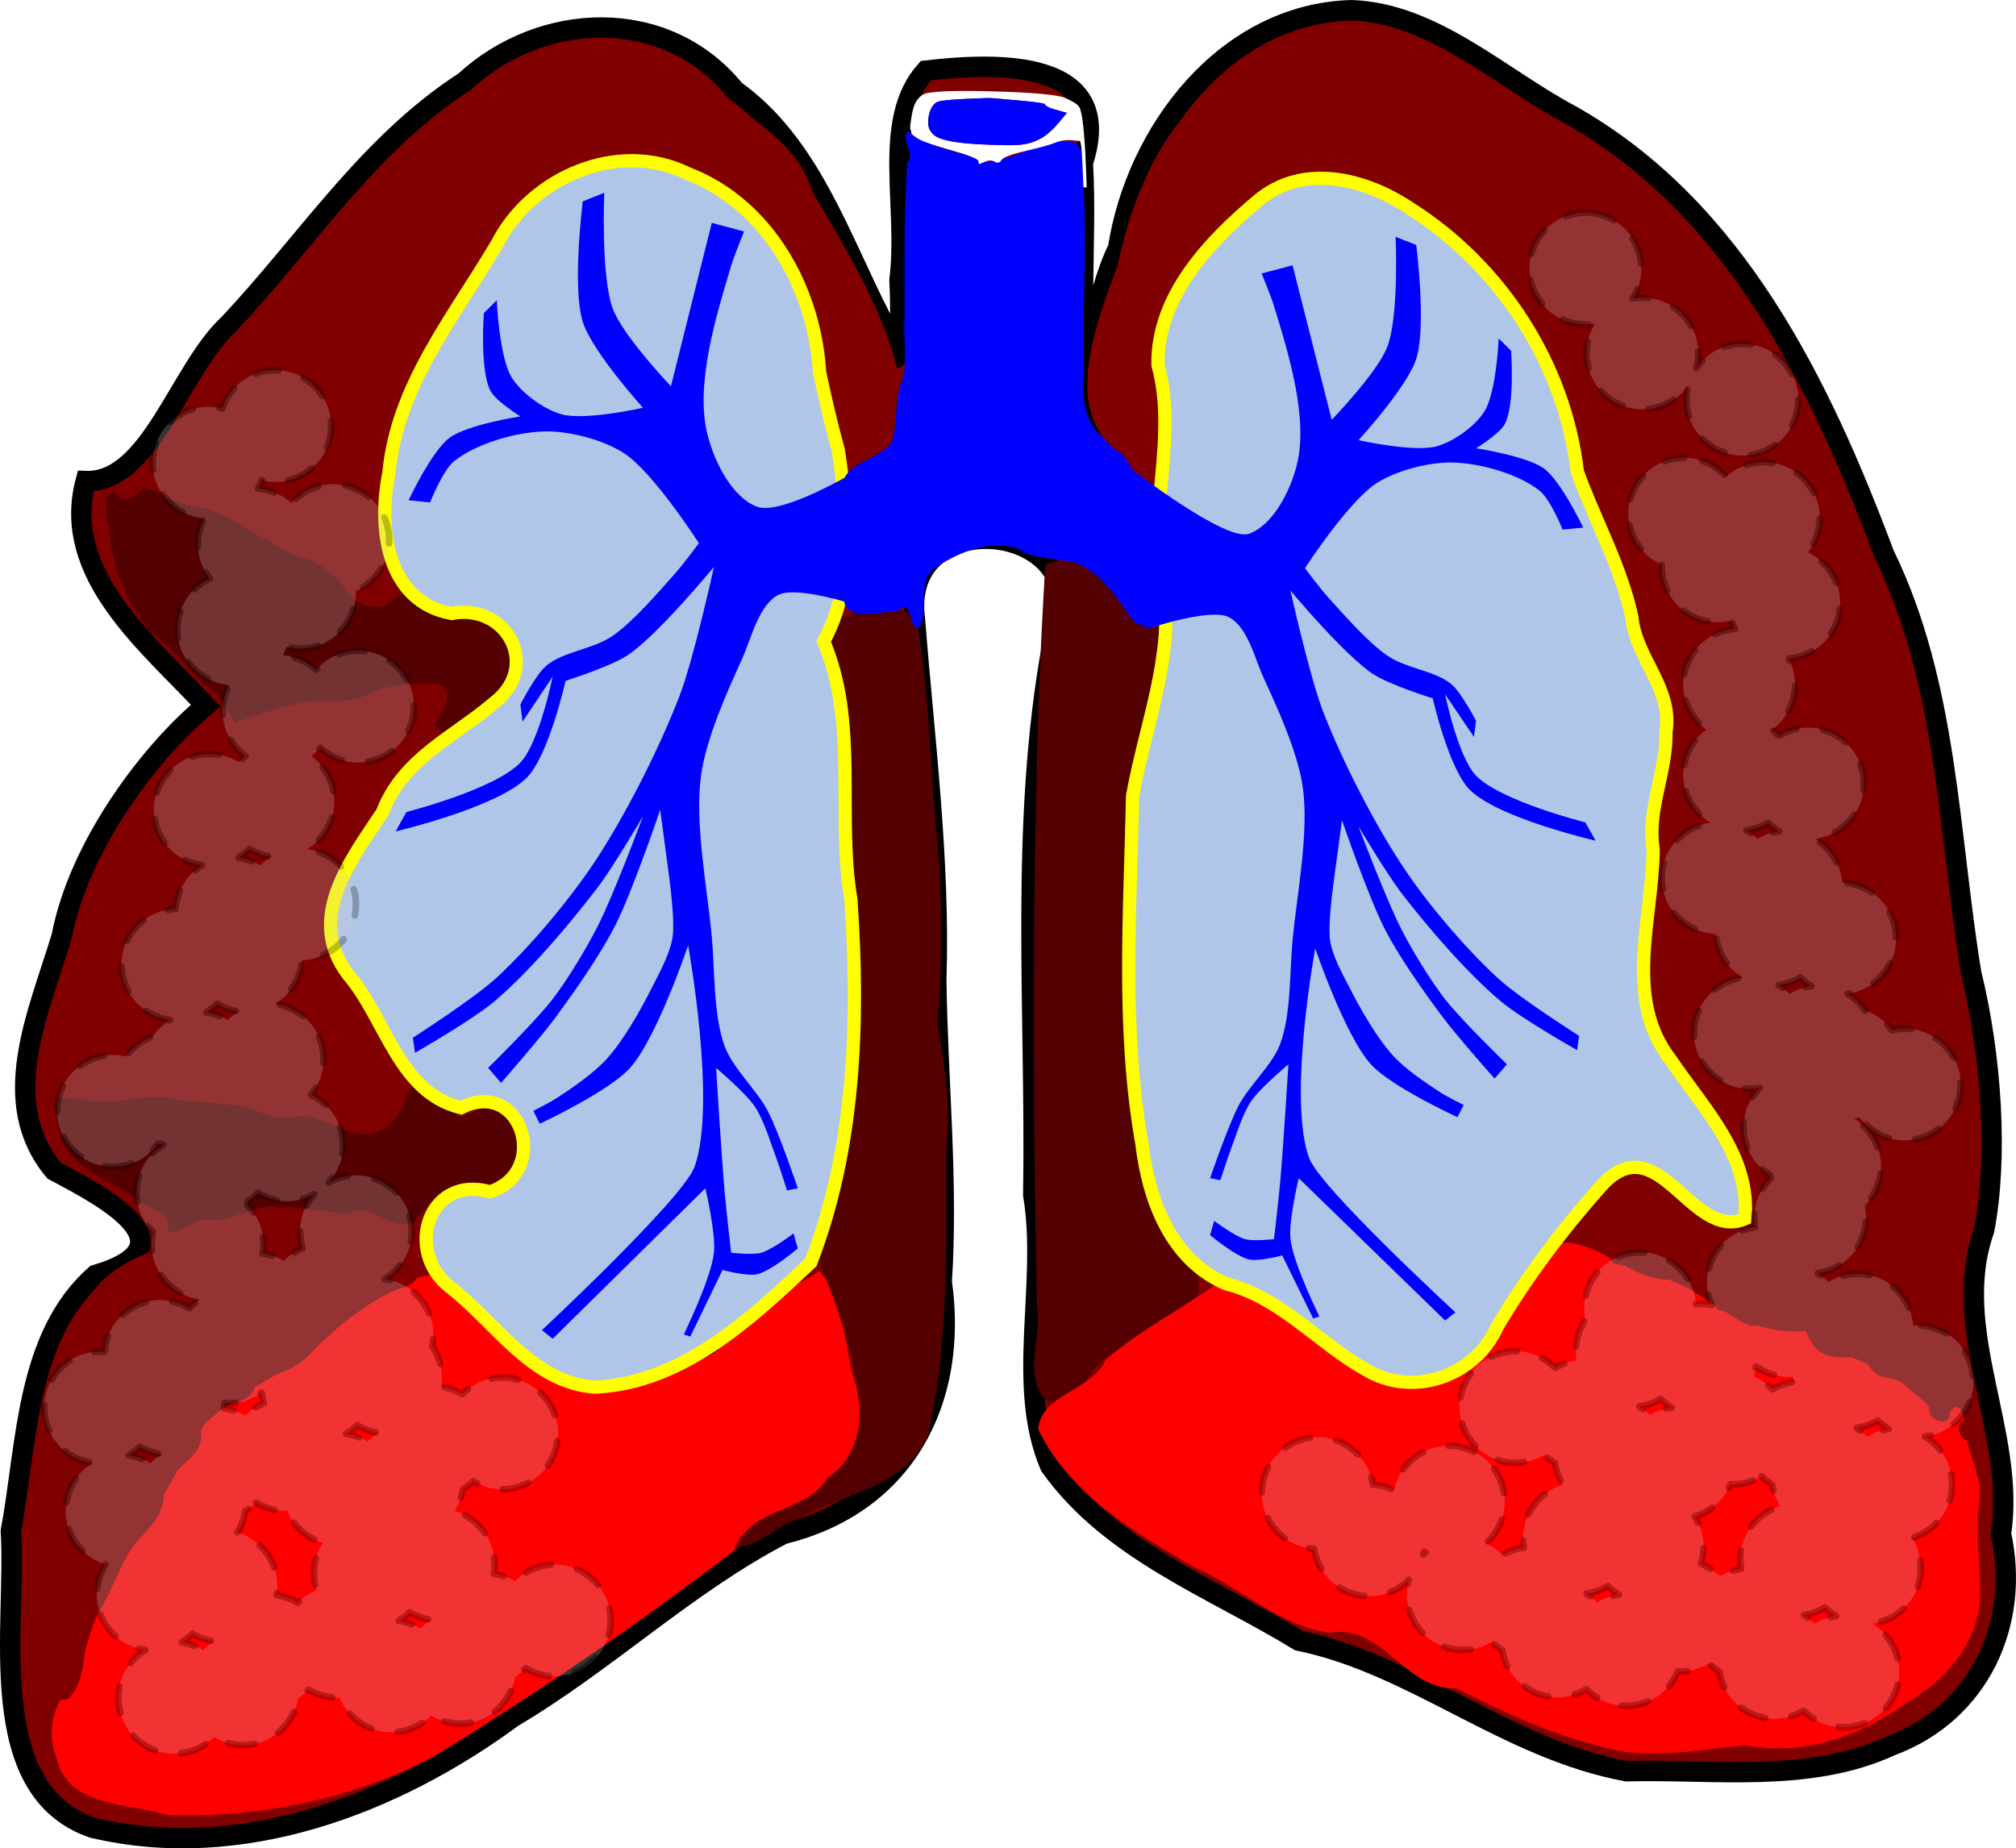
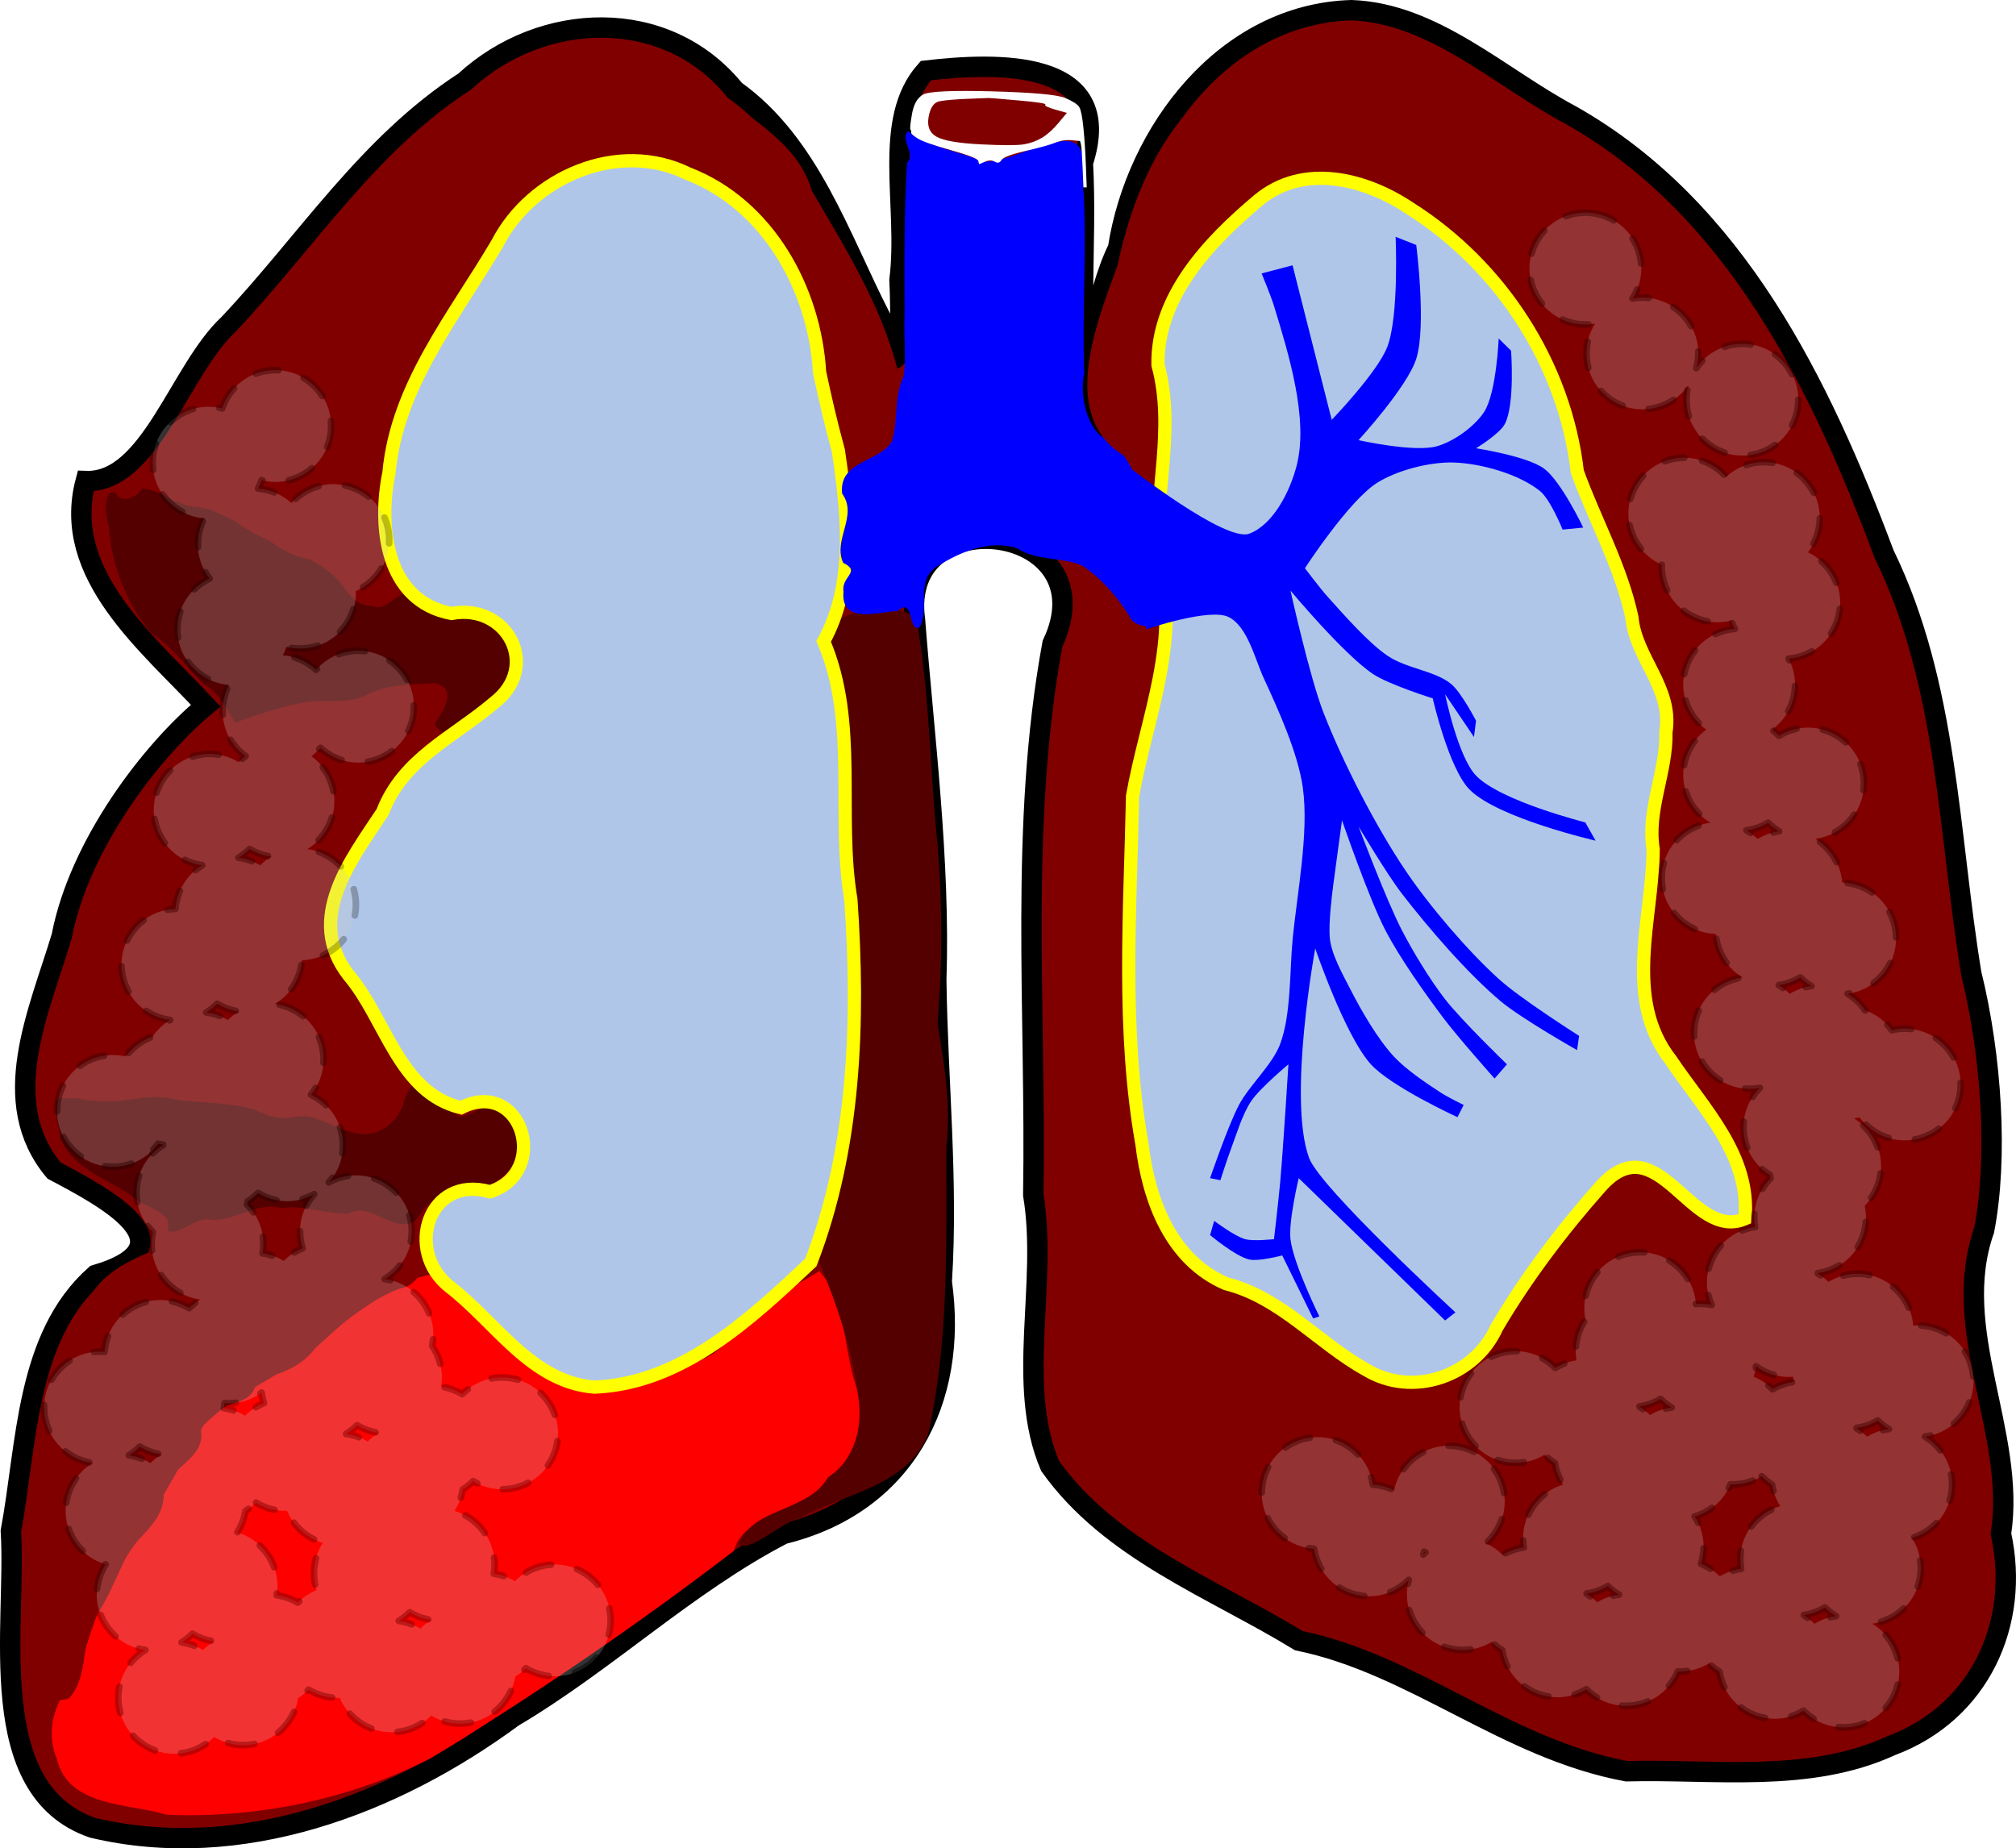
<svg xmlns="http://www.w3.org/2000/svg" xmlns:ns1="http://sodipodi.sourceforge.net/DTD/sodipodi-0.dtd" xmlns:ns2="http://www.inkscape.org/namespaces/inkscape" width="608.769" height="558.222" id="svg2" ns1:version="0.32" ns2:version="0.46+pre4" ns1:docname="mesothelioma.svg" ns2:output_extension="org.inkscape.output.svg.inkscape" version="1.0">
  <defs id="defs22">
    <filter ns2:collect="always" id="filter3714" x="-0.116" width="1.233" y="-0.048" height="1.096">
      <feGaussianBlur ns2:collect="always" stdDeviation="8.391" id="feGaussianBlur3716" />
    </filter>
    <filter ns2:collect="always" id="filter3750">
      <feGaussianBlur ns2:collect="always" stdDeviation="8.774" id="feGaussianBlur3752" />
    </filter>
  </defs>
  <ns1:namedview ns2:window-height="751" ns2:window-width="1280" ns2:pageshadow="2" ns2:pageopacity="0.0" guidetolerance="10.0" gridtolerance="10.0" objecttolerance="10.0" borderopacity="1.0" bordercolor="#666666" pagecolor="#ffffff" id="base" showgrid="false" ns2:zoom="0.76999292" ns2:cx="302.50132" ns2:cy="259.27637" ns2:window-x="-4" ns2:window-y="-4" ns2:current-layer="svg2" showguides="true" ns2:guide-bbox="true" />
  <g id="g3190">
    <path id="path2562" d="M 408.13,3.079 C 370.047,4.142 343.086,39.737 337.607,75.013 C 330.882,88.371 325.415,119.013 329.368,123.628 C 324.972,99.491 328.359,73.913 326.991,49.164 C 337.339,17.462 300.776,18.849 279.591,21.327 C 266.128,36.358 274.437,62.009 271.624,84.569 C 272.325,99.705 271.859,122.968 265.807,95.661 C 253.542,71.7 244.511,43.427 221.887,27.273 C 201.087,1.598 163.443,3.278 140.334,24.633 C 111.068,43.561 92.511,73.076 69.031,97.942 C 54.204,111.714 45.337,146.002 25.879,145.286 C 18.329,173.578 44.963,194.601 62.114,213.111 C 45.713,226.69 23.989,254.968 18.623,282.784 C 11.684,305.868 -1,332.746 16.32,353.531 C 30.812,361.208 59.301,376.077 28.797,385.075 C 7.687,403.777 8.162,436.34 3.282,462.406 C 5.068,490.902 -5.312,540.518 27.968,552.013 C 72.697,562.604 118.976,545.043 154.908,518.566 C 183.238,501.799 207.363,478.41 236.521,463.288 C 273.08,454.305 289.46,423.154 284.377,387.125 C 286.318,356.581 283.117,326.235 282.726,295.957 C 283.913,259.691 279.049,222.495 276.287,187.101 C 271.252,149.888 335.253,157.609 317.815,194.413 C 307.725,249.257 312.939,305.416 312.014,360.876 C 316.494,387.824 306.611,418.144 317.106,442.74 C 335.341,468.391 366.28,479.66 392.187,495.496 C 426.999,502.621 454.839,528.201 491.168,534.933 C 517.656,534.239 546.262,538.664 571.121,527.195 C 597.77,517.27 610.174,490.248 604.226,463.236 C 608.86,432.718 588.523,401.761 599.149,371.523 C 603.361,349.905 601.462,319.115 595.249,293.939 C 588.287,251.407 588.24,206.924 568.953,167.37 C 549.727,116.099 524.116,62.911 474.375,34.793 C 453.126,23.511 433.012,3.981 408.13,3.079 z" style="fill:#800000;fill-rule:evenodd;stroke:#000000;stroke-width:6.158;stroke-linecap:butt;stroke-linejoin:miter;stroke-miterlimit:4;stroke-dasharray:none;stroke-opacity:1" />
    <path id="path2" d="M 221.658,468.345 C 192.298,490.844 161.685,511.767 130.097,530.987 C 105.602,543.478 77.817,549.172 50.386,548.087 C 38.906,544.571 20.592,545.876 17.164,531.184 C 13.229,521.625 17.376,511.925 23.805,505.886 C 27.121,491.636 32.382,477.675 41.127,465.845 C 47.882,453.995 54.799,442.15 61.533,430.405 C 71.431,420.338 85.203,415.586 95.865,406.563 C 106.309,397.082 117.809,386.328 132.385,384.598 C 144.563,386.331 144.549,402.994 155.886,407.351 C 165.502,413.194 176.467,423.483 188.474,418.895 C 197.341,409.492 216.376,416.043 220.747,401.414 C 226.558,392.601 240.887,388.712 247.345,383.889 C 256.208,393.482 254.338,408.475 259.108,420.195 C 262.639,434.389 253.277,448.115 240.658,453.906 C 234.201,457.982 223.717,459.895 221.658,468.345 z" style="fill:#ff0000;fill-rule:evenodd;stroke:none;stroke-width:2px;stroke-linecap:butt;stroke-linejoin:miter;stroke-opacity:1" />
    <path id="path4" d="M 121.158,370.345 C 130.492,371.941 130.009,387.802 120.766,389.132 C 111.853,392.411 104.903,399.133 96.942,404.068 C 93.618,411.704 85.107,415.379 77.316,416.525 C 77.422,426.621 62.374,422.041 60.396,430.8 C 63.184,440.227 51.079,442.935 49.385,450.119 C 50.11,458.428 43.541,462.482 39.26,468.084 C 35.404,475.048 32.973,482.782 28.177,489.214 C 24.465,496.73 26.759,506.395 20.817,512.943 C 10.726,516.241 11.807,501.876 11.119,495.632 C 9.111,478.811 10.906,461.898 13.322,445.233 C 14.248,436.848 15.212,428.444 17.072,420.204 C 22.985,413.055 20.623,402.67 25.797,395.165 C 28.394,386.016 37.56,381.228 45.743,377.914 C 51.185,370.415 60.873,368.807 69.363,367.409 C 79.427,363.784 90.409,364.032 100.752,366.159 C 107.702,366.495 115.444,365.392 121.158,370.345 z" style="fill:#800000;fill-rule:evenodd;stroke:none;stroke-width:2px;stroke-linecap:butt;stroke-linejoin:miter;stroke-opacity:1" />
    <path id="path6" d="M 124.158,369.345 C 117.464,371.576 111.809,362.837 105.2,366.533 C 98.405,366.629 91.789,363.887 84.972,364.854 C 77.36,362.869 70.618,368.982 63.726,368.39 C 59.064,367.257 53.897,373.517 50.604,371.625 C 52.729,365.613 42.727,364.618 39.482,360.958 C 31.949,355.816 21.468,352.731 18.147,343.29 C 17.74,339.986 15.637,333.048 17.842,331.66 C 23.055,331.966 28.223,331.125 33.256,332.693 C 39.973,332.475 46.797,329.933 53.426,332.21 C 62.13,333.307 71.249,332.429 79.478,336.047 C 85.001,339.07 91.042,335.48 96.478,338.206 C 102.5,340.399 109.696,344.972 115.891,340.831 C 121.933,337.478 121.218,328.744 127.111,325.61 C 133.994,324.763 133.983,334.568 138.746,337.236 C 144.073,336.776 149.031,330.45 154.791,333.494 C 157.627,334.998 166.194,336.902 161.478,341.648 C 157.402,345.73 156.04,352.119 151.29,355.778 C 147.234,358.599 143.277,362.195 137.827,361.303 C 131.387,359.685 128.363,364.586 125.246,368.927 L 124.158,369.345 z" style="fill:#550000;fill-rule:evenodd;stroke:none;stroke-width:2px;stroke-linecap:butt;stroke-linejoin:miter;stroke-opacity:1" />
    <path id="path8" d="M 131.908,217.595 C 125.826,222.744 126.667,233.461 119.01,236.601 C 115.32,238.981 120.012,241.394 116.14,243.566 C 115.1,248.809 114.419,256.611 107.688,254.959 C 105.719,258.246 107.773,265.804 101.834,265.049 C 103.136,272.838 94.329,281.336 100.663,288.382 C 105.09,293.751 107.052,302.341 114.698,303.793 C 118.709,309.778 116.587,318.08 121.408,323.963 C 124.12,330.312 121.412,338.646 114.668,341.101 C 106.612,345.185 99.227,337.489 91.49,336.652 C 86.268,338.598 81.285,337.495 76.536,334.964 C 68.386,332.85 59.852,333.129 51.578,331.705 C 44.159,330.398 36.923,333.057 29.546,332.529 C 23.938,332.486 16.217,330.084 16.357,323.265 C 16.422,316.713 14.3,308.726 20.37,304.088 C 23.89,294.831 25.514,284.988 28.829,275.657 C 31.206,267.1 34.61,258.757 39.433,251.329 C 41.707,243.932 45.56,236.545 52.21,232.209 C 56.513,224.937 63.536,219.499 71.9,218.006 C 82.699,214.183 94.028,210.8 105.614,211.561 C 113.612,208.57 122.173,205.784 130.788,206.45 C 136.686,206.847 136.131,212.069 132.754,215.327 L 132.307,216.452 L 131.908,217.595 z" style="fill:#800000;fill-rule:evenodd;stroke:none;stroke-width:2px;stroke-linecap:butt;stroke-linejoin:miter;stroke-opacity:1" />
    <path id="path10" d="M 42.908,147.595 C 49.396,147.843 54.317,153.878 61.017,153.04 C 67.9,155.444 74.255,159.165 80.586,162.717 C 85.32,166.435 90.14,168.775 95.901,169.219 C 102.196,172.981 104.755,181.75 112.686,183.042 C 117.674,185.338 121.501,174.779 125.234,181.637 C 129.3,188.616 138.506,183.286 144.719,185.935 C 149.067,186.651 156.348,185.71 157.075,191.591 C 155.515,196.038 155.676,200.945 154.648,205.575 C 152.205,210.406 145.468,210.955 144.173,217.091 C 141.689,220.366 133.149,224.117 131.319,218.491 C 133.484,215.087 138.427,208.14 131.583,206.365 C 124.575,206.704 117.103,206.486 110.664,209.887 C 104.513,213.147 97.182,210.689 90.618,212.365 C 83.933,213.837 77.369,215.829 70.981,218.304 C 68.443,213.74 65.961,209.15 61.334,206.474 C 56.263,201.246 51.844,195.232 45.67,191.206 C 38.044,182.147 33.615,170.633 32.88,158.847 C 31.715,155.911 30.987,147.449 34.971,148.835 C 36.555,152.481 41.467,150.028 42.908,147.595 z" style="fill:#550000;fill-rule:evenodd;stroke:none;stroke-width:2px;stroke-linecap:butt;stroke-linejoin:miter;stroke-opacity:1" />
    <path id="path12" d="M 272.158,116.595 C 272.856,125.877 266.233,145.76 254.432,137.436 C 247.219,129.067 252.138,116.477 245.67,107.711 C 242.398,96.508 245.569,81.501 234.095,74.3 C 226.343,63.371 216.574,53.754 203.272,51.036 C 191.278,45.033 177.555,49.362 166.512,55.287 C 154.743,63.238 148.765,76.726 140.553,87.839 C 131.614,103.045 122.643,118.679 117.991,135.797 C 118.685,145.889 116.351,155.943 116.763,165.772 C 129.766,173.212 114.119,190.933 104.995,178.967 C 97.196,166.523 80.8,165.708 70.233,156.716 C 62.985,151.302 46.578,154.756 46.653,142.614 C 50.425,131.471 62.556,125.801 67.317,115.055 C 73.819,103.244 83.317,93.729 92.735,84.321 C 103.145,71.486 111.734,56.81 125.501,47.112 C 142.451,33.031 160.448,16.694 183.382,14.546 C 197.758,13.735 211.239,21.054 221.047,31.074 C 230.529,38.247 241.712,45.428 245.125,57.563 C 256.053,76.234 267.904,95.056 272.158,116.595 z" style="fill:#800000;fill-rule:evenodd;stroke:none;stroke-width:2px;stroke-linecap:butt;stroke-linejoin:miter;stroke-opacity:1" />
    <path id="path14" d="M 277.408,191.095 C 280.821,212.229 280.86,233.728 283.113,254.994 C 284.6,272.98 284.609,291.095 283.122,309.048 C 285.069,321.406 287.286,333.732 285.756,346.251 C 285.684,375.22 286.681,404.625 280.298,433.063 C 273.982,449.018 254.994,450.972 241.685,458.417 C 235.913,459.759 225.516,469.555 223.213,466.21 C 227.508,455.037 243.887,456.82 250.068,446.13 C 259.043,440.272 260.82,429.379 258.792,419.595 C 256.96,406.267 252.489,393.426 247.338,381.11 C 242.077,366.459 256.836,355.602 255.448,341.228 C 255.181,329.81 258.974,318.963 257.671,307.545 C 257.607,283.423 257.453,259.143 253.096,235.351 C 253.259,224.284 261.567,209.011 249.185,201.746 C 242.159,186.864 264.944,179.885 275.151,185.635 C 276.682,186.999 277.373,189.092 277.408,191.095 z" style="fill:#550000;fill-rule:evenodd;stroke:none;stroke-width:2px;stroke-linecap:butt;stroke-linejoin:miter;stroke-opacity:1" />
    <path id="path16" d="M 253.158,136.095 C 255.969,155.167 258.349,176.078 248.718,193.719 C 259.243,218.44 252.584,245.884 256.946,271.718 C 259.47,308.483 258.259,346.504 244.843,381.273 C 226.613,398.438 205.96,417.819 179.543,418.936 C 160.388,417.447 149.732,399.326 135.76,388.612 C 122.046,377.795 129.389,354.68 147.961,359.927 C 166.296,354.022 157.585,325.315 139.203,334.546 C 120.411,330.008 116.518,307.68 105.283,294.53 C 91.997,277.416 105.96,259.752 115.528,245.243 C 121.74,229.018 137.13,222.595 149.243,212.218 C 163.383,201.337 153.139,182.079 136.328,185.276 C 116.449,181.551 114.115,159.097 117.453,142.777 C 119.894,116.391 137.27,95.478 150.209,73.466 C 160.535,53.418 186.76,42.107 207.707,52.437 C 231.952,61.771 245.992,87.372 247.484,112.405 C 249.167,120.35 251.012,128.262 253.158,136.095 z" style="fill:#afc6e9;fill-rule:evenodd;stroke:#ffff00;stroke-width:4;stroke-linecap:butt;stroke-linejoin:miter;stroke-opacity:1;stroke-miterlimit:4;stroke-dasharray:none" />
    <path id="path18" d="M 274.158,39.595 C 280.807,44.605 289.611,45.676 297.096,48.85 C 305.203,48.664 312.285,43.669 320.288,42.694 C 330.075,41.272 326.229,53.17 327.273,58.872 C 328.112,76.85 326.749,94.866 327.4,112.858 C 326.067,118.932 327.838,127.297 332.147,131.472 C 340.522,135.388 342.763,144.027 346.02,151.774 C 349.096,158.267 347.992,165.549 353.293,170.687 C 354.576,176.18 351.036,181.4 350.934,186.663 C 353.614,189.988 342.316,190.462 341.035,186.009 C 337.251,180.119 332.699,174.784 326.805,170.832 C 320.378,168.053 313.395,169.592 307.061,165.574 C 298.868,162.891 290.023,166.671 283.101,170.969 C 276.241,175.207 280.866,183.827 277.672,189.487 C 274.117,191.045 276.115,180.018 271.039,184.521 C 265.252,184.817 253.711,188.621 254.72,178.658 C 253.921,174.056 260.252,172.741 254.606,169.975 C 251.412,162.967 259.209,155.758 254.285,149.061 C 253.257,139.1 265.409,139.691 269.313,133.347 C 271.355,126.972 269.817,120.009 272.86,113.736 C 273.738,107.688 272.818,101.506 273.15,95.381 C 273.131,79.964 272.923,64.528 273.924,49.134 C 276.686,46.263 271.679,42.459 274.158,39.595 z" style="fill:#0000ff;fill-rule:evenodd;stroke:none;stroke-width:2px;stroke-linecap:butt;stroke-linejoin:miter;stroke-opacity:1" />
    <path id="path23" d="M 327.658,56.595 L 327.158,56.595 L 326.908,50.595 C 326.742,46.595 326.575,44.261 326.408,43.595 L 326.158,42.595 L 323.658,42.345 C 321.992,42.178 320.325,42.428 318.658,43.095 C 316.992,43.761 313.992,44.595 309.658,45.595 C 305.325,46.595 302.908,47.511 302.408,48.345 C 301.908,49.178 301.242,49.345 300.408,48.845 C 299.575,48.345 298.575,48.345 297.408,48.845 L 295.658,49.595 L 295.408,48.595 C 295.242,47.928 292.492,46.845 287.158,45.345 C 281.825,43.845 278.492,42.678 277.158,41.845 C 275.825,41.011 275.158,40.428 275.158,40.095 L 275.158,39.595 L 274.908,39.095 C 274.742,38.761 274.908,37.178 275.408,34.345 C 275.908,31.511 276.992,29.595 278.658,28.595 C 280.325,27.595 287.325,27.261 299.658,27.595 C 311.992,27.928 319.325,28.595 321.658,29.595 C 323.992,30.595 325.408,31.511 325.908,32.345 C 326.408,33.178 326.825,35.261 327.158,38.595 C 327.492,41.928 327.742,45.761 327.908,50.095 L 328.158,56.595 L 327.658,56.595 z M 292.158,29.845 C 296.158,29.678 298.325,29.595 298.658,29.595 C 298.992,29.595 301.992,29.845 307.658,30.345 C 313.325,30.845 315.992,31.261 315.658,31.595 C 315.325,31.928 316.325,32.428 318.658,33.095 L 322.158,34.095 L 319.658,37.095 C 317.992,39.095 316.325,40.595 314.658,41.595 C 312.992,42.595 311.158,43.261 309.158,43.595 C 307.158,43.928 302.825,43.928 296.158,43.595 C 289.492,43.261 285.075,42.511 282.908,41.345 C 280.742,40.178 279.908,38.178 280.408,35.345 C 280.908,32.511 281.992,30.928 283.658,30.595 C 285.325,30.261 288.158,30.011 292.158,29.845 z" style="fill:#ffffff;fill-rule:evenodd;stroke:none;stroke-width:2px;stroke-linecap:butt;stroke-linejoin:miter;stroke-opacity:1" />
-     <path id="path20" d="M 292.158,29.845 C 295.356,29.754 298.564,29.407 301.752,29.832 C 306.201,30.269 310.69,30.45 315.092,31.258 C 315.929,32.061 317.185,32.843 318.658,33.095 C 319.825,33.428 320.992,33.761 322.158,34.095 C 319.433,37.344 316.806,40.973 312.713,42.579 C 308.68,44.317 304.201,43.791 299.932,43.757 C 294.722,43.503 289.403,43.458 284.364,41.957 C 282.322,41.406 280.428,39.761 280.303,37.538 C 280.206,35.342 280.654,32.876 282.267,31.273 C 283.693,30.196 285.619,30.397 287.302,30.134 C 288.919,29.999 290.538,29.913 292.158,29.845 z" style="fill:#0000ff;fill-rule:evenodd;stroke:none;stroke-width:2px;stroke-linecap:butt;stroke-linejoin:miter;stroke-opacity:1" />
-     <path id="path25" d="M 348.658,188.845 C 354.401,191.221 343.661,200.906 351.989,202.647 C 353.76,213.452 341.284,221 343.547,232.234 C 341.608,243.774 339.593,255.532 340.816,267.23 C 341.523,281.432 341.824,295.673 340.069,309.807 C 340.847,320.156 341.906,330.414 344.558,340.54 C 346.737,350.572 344.383,361.445 351.86,369.917 C 356.596,376.647 369.378,390.595 356.396,395.874 C 347.009,398.587 342.243,407.222 332.825,410.74 C 327.432,415.389 323.757,429.919 314.507,421.36 C 309.42,413.316 314.83,402.978 313.067,393.847 C 312.026,340.498 311.787,287.112 312.978,233.759 C 313.509,212.691 314.358,191.63 315.658,170.595 C 325.934,165.733 334.502,176.355 339.598,183.937 C 341.238,187.239 344.74,190.305 348.658,188.845 z" style="fill:#550000;fill-rule:evenodd;stroke:none;stroke-width:2px;stroke-linecap:butt;stroke-linejoin:miter;stroke-opacity:1" />
-     <path id="path27" d="M 475.408,375.595 C 486.209,377.569 494.118,387.441 505.767,386.411 C 518.044,394.32 530.123,403.574 545.347,401.929 C 547.851,408.617 550.997,410.387 559.037,409.882 C 568.444,413.574 578.038,418.316 584.334,427.211 C 586.817,433.614 590.489,418.626 593.062,428.04 C 592.299,436.664 599.526,445.254 597.504,454.937 C 596.449,464.624 598.387,474.256 597.823,483.896 C 596.472,497.04 587.171,507.75 576.027,514.062 C 562.15,524.271 544.466,530.547 527.216,527.095 C 512.004,528.44 496.368,532.071 481.433,526.878 C 466.779,523.29 453.207,516.502 439.742,509.879 C 424.373,510.743 417.385,490.172 401.593,493.115 C 386.107,491.062 374.568,479.269 360.618,473.301 C 342.539,462.81 322.821,451.157 313.495,431.614 C 314.466,420.785 329.41,420.478 333.968,410.538 C 344.651,401.426 356.938,395.325 368.131,387.159 C 381.005,384.861 388.852,399.388 398.966,405.145 C 410.234,412.158 424.831,421.552 438.61,416.766 C 450.074,408.69 453.386,393.378 463.054,383.504 C 465.498,379.188 469.71,373.813 475.408,375.595 z" style="fill:#ff0000;fill-rule:evenodd;stroke:none;stroke-width:2px;stroke-linecap:butt;stroke-linejoin:miter;stroke-opacity:1" />
    <path id="path29" d="M 527.158,372.595 C 531.977,375.073 531.263,382.117 536.118,384.556 C 539.236,386.808 542.523,389.447 543.583,393.323 C 547.689,395.188 545.725,402.83 541.106,402.009 C 537.094,401.311 533.115,399.881 529.021,400.458 C 525.208,399.688 522.661,396.049 518.741,395.577 C 516.446,392.29 513.204,389.166 509.036,388.711 C 505.387,386.784 501.348,385.599 497.635,384.026 C 494.474,382.161 490.68,382.373 487.202,381.599 C 485.141,377.977 481.391,375.607 477.464,374.455 C 473.396,370.616 474.974,363.841 478.603,360.272 C 481.452,357.116 485.763,355.152 487.396,351.002 C 489.9,347.637 496.043,348.944 497.086,352.965 C 500.032,356.421 504.887,357.768 507.306,361.742 C 511.332,365.062 517.796,364.116 520.929,368.725 C 521.059,371.367 524.608,376.71 527.215,373.467 C 527.65,373.182 527.243,372.885 527.158,372.595 z" style="fill:#800000;fill-rule:evenodd;stroke:none;stroke-width:2px;stroke-linecap:butt;stroke-linejoin:miter;stroke-opacity:1" />
    <path id="path31" d="M 594.408,346.595 C 595.434,370.938 580.751,393.351 561.867,407.562 C 538.312,404.982 533.556,378.003 526.615,359.791 C 519.096,340.714 508.289,323.2 497.653,305.75 C 490.515,267.949 513.59,228.27 495.456,191.92 C 481.993,160.804 474.632,127.206 459.707,96.77 C 445.505,73.605 420.279,52.137 391.53,55.372 C 371.652,61.197 360.242,79.963 350.291,96.685 C 347.371,109.369 361.369,139.077 340.464,138.226 C 319.234,126.629 331.018,97.85 337.424,80.266 C 342.257,57.524 352.298,34.261 372.887,21.612 C 389.706,9.091 414.533,5.25 432.188,18.32 C 461.7,34.826 492.157,52.136 514.503,78 C 542.385,113.183 557.471,156.144 573.294,197.59 C 583.866,233.287 582.671,271.101 591.325,307.214 C 593.461,320.216 594.99,333.398 594.408,346.595 z" style="fill:#800000;fill-rule:evenodd;stroke:none;stroke-width:2px;stroke-linecap:butt;stroke-linejoin:miter;stroke-opacity:1" />
    <path id="path33" d="M 593.658,361.845 C 592.695,371.753 587.312,381.188 589.097,391.327 C 591.807,405.632 594.198,420.001 596.107,434.436 C 593.088,437.18 589.406,430.592 592.963,429.109 C 596.964,426.634 588.551,422.403 588.856,427.088 C 588.399,431.501 581.248,428.559 582.684,424.764 C 580.265,421.945 576.705,420.377 574.405,417.438 C 571.294,415.791 566.821,416.54 564.789,413.126 C 562.148,409.403 563.527,403.792 567.201,401.276 C 573.108,394.986 581.078,390.415 584.955,382.406 C 587.383,377.736 589.473,372.862 591.3,367.939 C 591.766,365.825 591.817,363.316 593.658,361.845 z" style="fill:#800000;fill-rule:evenodd;stroke:none;stroke-width:2px;stroke-linecap:butt;stroke-linejoin:miter;stroke-opacity:1" />
    <path id="path35" d="M 526.908,368.095 C 510.608,375.104 500.64,338.842 483.293,358.412 C 471.656,371.551 460.939,385.718 452.003,400.857 C 445.32,415.784 426.499,422.183 412.468,413.648 C 397.986,405.584 386.833,391.863 370.207,387.693 C 353.466,380.464 346.838,362.317 344.833,345.499 C 338.685,310.823 341.286,275.374 342.003,240.418 C 346.175,216.768 356.887,192.615 349.686,168.44 C 348.603,149 354.885,129.479 349.676,110.225 C 349.294,89.532 365.119,73.008 379.889,60.567 C 393.559,49.1 412.336,53.931 425.77,62.944 C 453.233,80.314 472.522,110.043 476.297,142.444 C 481.559,157.04 489.464,171.013 492.779,186.438 C 493.911,198.796 505.195,207.776 503.055,221.092 C 503.348,233.173 497.24,244.5 499.203,256.523 C 499.048,277.625 490.039,301.641 504.547,320.156 C 514.306,334.718 528.77,349.075 526.908,368.095 z" style="fill:#afc6e9;fill-rule:evenodd;stroke:#ffff00;stroke-width:4;stroke-linecap:butt;stroke-linejoin:miter;stroke-opacity:1;stroke-miterlimit:4;stroke-dasharray:none" />
-     <path ns1:nodetypes="cssscccsccscssccscsccssscszscccsccscscsssccsscssccsscsssssccscscccscccsccscscssccsssssscc" id="path3186" d="M 259.093,141.985 C 259.093,141.985 236.085,155.869 228.574,153.024 C 221.171,150.22 215.807,139.833 213.638,131.27 C 209.809,116.153 216.28,95.226 220.781,80.296 C 221.742,77.109 224.677,69.906 224.677,69.906 L 214.937,67.309 L 202.599,116.66 C 202.599,116.66 188.144,101.491 185.067,93.283 C 181.363,83.406 182.469,58.218 182.469,58.218 L 175.976,60.815 C 175.976,60.815 172.696,86.775 175.976,97.179 C 178.835,106.251 194.158,123.153 194.158,123.153 C 194.158,123.153 176.621,127.145 169.482,125.101 C 164.126,123.568 157.521,118.773 154.547,114.062 C 150.733,108.021 150.001,90.685 150.001,90.685 L 146.105,94.582 C 146.105,94.582 144.85,111.693 148.053,117.958 C 149.689,121.157 157.144,125.751 157.144,125.751 C 157.144,125.751 141.093,128.219 135.716,132.244 C 130.308,136.291 123.378,151.076 123.378,151.076 L 129.871,151.725 C 129.871,151.725 133.699,142.089 137.014,139.387 C 143.699,133.938 155.666,130.545 164.287,130.296 C 171.751,130.081 182.027,132.761 188.313,136.79 C 197.28,142.537 211.041,164.063 211.041,164.063 C 211.041,164.063 206.2,170.559 203.898,173.154 C 198.596,179.13 191.078,187.83 185.067,191.985 C 179.055,196.14 169.99,196.79 164.937,201.076 C 161.723,203.802 157.144,212.765 157.144,212.765 L 157.794,217.959 L 166.885,204.323 C 166.885,204.323 162.878,224.265 157.144,230.297 C 149.39,238.455 122.728,245.232 122.728,245.232 L 119.482,251.077 C 119.482,251.077 150.05,243.962 159.092,234.843 C 165.74,228.138 170.781,205.622 170.781,205.622 C 170.781,205.622 184.549,201.256 189.612,197.829 C 198.853,191.574 215.586,171.206 215.586,171.206 C 215.586,171.206 209.54,198.877 205.197,210.167 C 199.066,226.105 188.707,246.617 179.222,260.817 C 171.699,272.08 159.96,286.053 150.001,295.233 C 143.125,301.572 124.676,313.415 124.676,313.415 L 125.326,317.96 C 125.326,317.96 142.81,307.944 149.352,302.376 C 159.96,293.347 172.076,279.038 180.521,267.96 C 185.141,261.9 194.158,246.531 194.158,246.531 C 194.158,246.531 185.406,270.078 180.521,279.648 C 176.982,286.582 171.616,295.544 166.885,301.726 C 161.691,308.512 147.404,322.506 147.404,322.506 L 151.3,327.051 C 151.3,327.051 163.016,313.691 167.534,307.571 C 173.471,299.529 181.153,288.542 185.716,279.648 C 190.868,269.606 199.352,244.583 199.352,244.583 C 199.352,244.583 201.269,258.63 202.112,265.2 C 202.701,269.793 203.508,276.973 203.249,281.596 C 202.945,287.014 199.198,293.634 196.755,298.48 C 193.325,305.284 188.238,314.265 183.119,319.908 C 179.296,324.122 172.937,328.471 168.183,331.597 C 166.144,332.938 161.04,335.493 161.04,335.493 L 162.989,339.389 C 162.989,339.389 183.848,329.68 190.261,322.506 C 198.45,313.345 207.794,285.492 207.794,285.492 C 207.794,285.492 216.526,333.484 209.742,352.376 C 206.317,361.914 163.638,401.727 163.638,401.727 L 166.885,404.325 L 212.989,358.87 C 212.989,358.87 216.235,372.49 215.586,378.35 C 214.719,386.192 206.495,403.026 206.495,403.026 L 208.443,403.675 L 218.184,383.545 C 218.184,383.545 225.508,385.528 228.574,384.844 C 232.846,383.891 240.911,377.052 240.911,377.052 L 239.613,372.506 C 239.613,372.506 233.156,377.441 229.872,378.35 C 227.244,379.078 220.781,378.35 220.781,378.35 C 220.781,378.35 219.314,365.633 218.833,360.168 C 217.84,348.886 216.236,322.506 216.236,322.506 C 216.236,322.506 225.165,330.074 227.924,334.194 C 230.743,338.403 232.642,345.035 234.418,349.779 C 235.498,352.663 237.665,359.519 237.665,359.519 L 240.911,358.87 C 240.911,358.87 235.291,342.169 231.82,335.493 C 228.58,329.261 221.258,322.604 218.833,316.012 C 215.379,306.624 215.854,292.857 214.937,282.895 C 213.594,268.314 209.707,248.701 211.69,234.193 C 213.201,223.144 219.41,209.279 224.028,199.128 C 226.81,193.014 229.075,182.684 235.067,179.647 C 241.016,176.633 261.041,183.543 261.041,183.543 L 259.093,141.985 z" style="fill:#0000ff;fill-rule:evenodd;stroke:none;stroke-width:1px;stroke-linecap:butt;stroke-linejoin:miter;stroke-opacity:1" />
    <path ns1:nodetypes="cssscccsccscssccscsccssscszscccsccscscsssccsscssccsscsssssccscscccscccsccscscssccsssssscc" id="path3188" d="M 340.832,140.998 C 340.832,140.998 370.033,163.868 377.234,161.177 C 384.332,158.526 389.474,148.704 391.553,140.607 C 395.224,126.313 389.02,106.525 384.705,92.406 C 383.784,89.393 380.97,82.582 380.97,82.582 L 390.308,80.126 L 402.136,126.792 C 402.136,126.792 415.995,112.449 418.945,104.687 C 422.496,95.347 421.435,71.529 421.435,71.529 L 427.661,73.986 C 427.661,73.986 430.805,98.533 427.661,108.371 C 424.919,116.949 410.23,132.932 410.23,132.932 C 410.23,132.932 427.042,136.707 433.886,134.774 C 439.022,133.324 445.353,128.791 448.205,124.336 C 451.862,118.623 452.563,102.231 452.563,102.231 L 456.298,105.915 C 456.298,105.915 457.502,122.095 454.43,128.02 C 452.863,131.044 445.715,135.388 445.715,135.388 C 445.715,135.388 461.103,137.722 466.259,141.528 C 471.443,145.355 478.087,159.335 478.087,159.335 L 471.862,159.949 C 471.862,159.949 468.192,150.838 465.014,148.283 C 458.605,143.13 447.132,139.922 438.867,139.686 C 431.712,139.482 421.859,142.017 415.832,145.827 C 407.236,151.261 394.043,171.616 394.043,171.616 C 394.043,171.616 398.685,177.759 400.891,180.212 C 405.975,185.863 413.182,194.09 418.945,198.019 C 424.709,201.948 433.4,202.562 438.244,206.615 C 441.325,209.193 445.715,217.668 445.715,217.668 L 445.092,222.58 L 436.377,209.685 C 436.377,209.685 440.218,228.543 445.715,234.246 C 453.149,241.96 478.71,248.369 478.71,248.369 L 481.823,253.895 C 481.823,253.895 452.516,247.168 443.847,238.544 C 437.474,232.205 432.641,210.913 432.641,210.913 C 432.641,210.913 419.441,206.786 414.587,203.545 C 405.728,197.63 389.685,178.37 389.685,178.37 C 389.685,178.37 395.482,204.535 399.646,215.211 C 405.524,230.282 415.455,249.678 424.548,263.105 C 431.761,273.756 443.015,286.968 452.563,295.649 C 459.156,301.643 476.842,312.842 476.842,312.842 L 476.22,317.14 C 476.22,317.14 459.458,307.669 453.185,302.403 C 443.016,293.866 431.399,280.335 423.303,269.86 C 418.874,264.13 410.23,249.597 410.23,249.597 C 410.23,249.597 418.62,271.863 423.303,280.912 C 426.696,287.469 431.841,295.943 436.377,301.789 C 441.355,308.206 455.053,321.438 455.053,321.438 L 451.318,325.736 C 451.318,325.736 440.086,313.103 435.754,307.315 C 430.062,299.711 422.697,289.322 418.323,280.912 C 413.383,271.416 405.249,247.755 405.249,247.755 C 405.249,247.755 403.411,261.038 402.603,267.25 C 402.038,271.593 401.265,278.383 401.514,282.754 C 401.805,287.878 405.397,294.137 407.739,298.719 C 411.028,305.153 415.905,313.645 420.813,318.982 C 424.478,322.967 430.574,327.078 435.131,330.034 C 437.087,331.302 441.98,333.718 441.98,333.718 L 440.112,337.403 C 440.112,337.403 420.113,328.222 413.965,321.438 C 406.114,312.776 397.156,286.438 397.156,286.438 C 397.156,286.438 388.784,331.819 395.288,349.683 C 398.572,358.702 439.489,396.349 439.489,396.349 L 436.377,398.805 L 392.176,355.823 C 392.176,355.823 389.064,368.703 389.685,374.244 C 390.517,381.659 398.401,397.577 398.401,397.577 L 396.533,398.191 L 387.195,379.156 C 387.195,379.156 380.174,381.031 377.234,380.384 C 373.138,379.483 365.406,373.016 365.406,373.016 L 366.651,368.718 C 366.651,368.718 372.841,373.384 375.989,374.244 C 378.509,374.933 384.705,374.244 384.705,374.244 C 384.705,374.244 386.112,362.219 386.573,357.051 C 387.525,346.383 389.063,321.438 389.063,321.438 C 389.063,321.438 380.502,328.594 377.857,332.49 C 375.155,336.47 373.334,342.742 371.632,347.227 C 370.596,349.955 368.519,356.437 368.519,356.437 L 365.406,355.823 C 365.406,355.823 370.794,340.031 374.122,333.718 C 377.228,327.826 384.248,321.531 386.573,315.298 C 389.884,306.42 389.428,293.402 390.308,283.982 C 391.595,270.194 395.322,251.649 393.421,237.93 C 391.973,227.483 386.019,214.371 381.592,204.773 C 378.926,198.991 376.753,189.224 371.009,186.352 C 365.306,183.501 346.107,190.036 346.107,190.036 L 340.832,140.998 z" style="fill:#0000ff;fill-rule:evenodd;stroke:none;stroke-width:1px;stroke-linecap:butt;stroke-linejoin:miter;stroke-opacity:1" />
  </g>
  <path style="opacity:0.5;fill:#cccccc;fill-opacity:1;fill-rule:evenodd;stroke:#000000;stroke-width:2;stroke-linecap:round;stroke-linejoin:round;stroke-miterlimit:4;stroke-dasharray:8, 8;stroke-dashoffset:2;stroke-opacity:1;filter:url(#filter3714)" d="M 83.125 111.781 C 75.667 111.781 69.327 116.633 67.094 123.344 C 65.774 123.012 64.422 122.844 63 122.844 C 53.68 122.844 46.094 130.399 46.094 139.719 C 46.094 148.602 52.974 155.868 61.688 156.531 C 60.449 158.879 59.75 161.537 59.75 164.375 C 59.75 168.285 61.079 171.887 63.312 174.75 C 57.562 177.443 53.562 183.266 53.562 190.031 C 53.562 198.914 60.443 206.18 69.156 206.844 C 67.917 209.193 67.219 211.88 67.219 214.719 C 67.219 220.327 69.944 225.304 74.156 228.375 C 73.407 228.922 72.711 229.527 72.062 230.188 C 69.506 228.629 66.524 227.688 63.312 227.688 C 53.993 227.688 46.437 235.274 46.438 244.594 C 46.438 253.159 52.825 260.222 61.094 261.312 C 56.542 264.066 53.382 268.9 52.969 274.5 C 43.927 274.817 36.687 282.226 36.688 291.344 C 36.688 299.919 43.091 306.985 51.375 308.062 C 49.269 309.334 47.437 311.028 46.062 313.062 C 42.797 314.203 40.003 316.321 38 319.062 C 36.747 318.766 35.437 318.625 34.094 318.625 C 24.774 318.625 17.219 326.18 17.219 335.5 C 17.219 344.82 24.774 352.375 34.094 352.375 C 39.708 352.375 44.68 349.626 47.75 345.406 C 48.25 345.524 48.766 345.616 49.281 345.688 C 49.274 345.729 49.288 345.771 49.281 345.812 C 44.466 348.787 41.219 354.084 41.219 360.156 C 41.219 364.816 43.132 369.038 46.188 372.094 C 45.928 373.271 45.781 374.495 45.781 375.75 C 45.781 384.27 52.107 391.29 60.312 392.438 C 60.306 392.479 60.319 392.521 60.312 392.562 C 59.155 393.278 58.075 394.129 57.125 395.094 C 54.574 393.545 51.576 392.625 48.375 392.625 C 39.471 392.625 32.197 399.538 31.562 408.281 C 31.106 408.244 30.653 408.219 30.188 408.219 C 20.868 408.219 13.312 415.774 13.312 425.094 C 13.312 433.669 19.716 440.767 28 441.844 C 23.104 444.801 19.812 450.148 19.812 456.281 C 19.812 463.943 24.909 470.408 31.906 472.469 C 30.207 475.103 29.219 478.228 29.219 481.594 C 29.219 490.165 35.629 497.23 43.906 498.312 C 39.003 501.268 35.719 506.642 35.719 512.781 C 35.719 522.101 43.274 529.656 52.594 529.656 C 57.316 529.656 61.591 527.722 64.656 524.594 C 67.205 526.139 70.179 527.063 73.375 527.062 C 81.793 527.062 88.759 520.875 90.031 512.812 C 91.187 512.096 92.239 511.247 93.188 510.281 C 95.744 511.84 98.726 512.781 101.938 512.781 C 102.156 512.781 102.377 512.758 102.594 512.75 C 105.136 518.857 111.163 523.156 118.188 523.156 C 122.894 523.156 127.156 521.235 130.219 518.125 C 132.77 519.674 135.768 520.562 138.969 520.562 C 147.375 520.562 154.307 514.39 155.594 506.344 C 156.764 505.621 157.855 504.79 158.812 503.812 C 161.363 505.36 164.332 506.281 167.531 506.281 C 176.851 506.281 184.406 498.695 184.406 489.375 C 184.406 480.055 176.851 472.5 167.531 472.5 C 162.824 472.5 158.563 474.451 155.5 477.562 C 153.585 476.4 151.408 475.604 149.094 475.281 C 149.245 474.375 149.344 473.449 149.344 472.5 C 149.344 464.838 144.247 458.374 137.25 456.312 C 138.492 454.387 139.345 452.199 139.719 449.844 C 140.874 449.128 141.927 448.277 142.875 447.312 C 145.432 448.871 148.414 449.781 151.625 449.781 C 160.945 449.781 168.5 442.226 168.5 432.906 C 168.5 423.587 160.945 416 151.625 416 C 146.917 416 142.657 417.951 139.594 421.062 C 137.678 419.9 135.502 419.104 133.188 418.781 C 133.337 417.878 133.438 416.945 133.438 416 C 133.438 412.464 132.36 409.182 130.5 406.469 C 130.729 405.361 130.844 404.207 130.844 403.031 C 130.844 394.455 124.441 387.358 116.156 386.281 C 121.052 383.324 124.344 377.977 124.344 371.844 C 124.344 362.524 116.788 354.969 107.469 354.969 C 104.492 354.969 101.711 355.739 99.281 357.094 C 101.941 354.11 103.562 350.184 103.562 345.875 C 103.562 339.14 99.615 333.334 93.906 330.625 C 96.299 327.711 97.719 323.968 97.719 319.906 C 97.719 311.341 91.331 304.278 83.062 303.188 C 87.615 300.434 90.774 295.6 91.188 290 C 100.229 289.683 107.469 282.275 107.469 273.156 C 107.469 264.592 101.08 257.529 92.812 256.438 C 97.7 253.478 100.969 248.126 100.969 242 C 100.969 236.398 98.235 231.447 94.031 228.375 C 95.033 227.644 95.932 226.773 96.75 225.844 C 99.753 228.591 103.737 230.312 108.125 230.312 C 117.445 230.312 125 222.726 125 213.406 C 125 204.087 117.445 196.531 108.125 196.531 C 103.079 196.531 98.563 198.769 95.469 202.281 C 92.77 199.812 89.273 198.206 85.406 197.906 C 85.835 197.094 86.176 196.228 86.469 195.344 C 87.789 195.676 89.171 195.875 90.594 195.875 C 99.913 195.875 107.469 188.32 107.469 179 C 107.469 178.841 107.442 178.689 107.438 178.531 C 113.373 175.913 117.531 169.994 117.531 163.094 C 117.531 153.774 109.976 146.219 100.656 146.219 C 95.613 146.219 91.094 148.429 88 151.938 C 85.302 149.472 81.801 147.862 77.938 147.562 C 78.362 146.758 78.708 145.906 79 145.031 C 80.32 145.363 81.703 145.562 83.125 145.562 C 92.445 145.562 100 138.007 100 128.688 C 100 119.368 92.445 111.781 83.125 111.781 z M 75.344 256.406 C 77.295 257.592 79.511 258.407 81.875 258.719 C 80.658 259.455 79.553 260.335 78.562 261.344 C 76.598 260.146 74.383 259.341 72 259.031 C 73.22 258.294 74.35 257.418 75.344 256.406 z M 65.594 303.156 C 67.558 304.354 69.773 305.159 72.156 305.469 C 70.942 306.202 69.802 307.057 68.812 308.062 C 66.863 306.879 64.643 306.093 62.281 305.781 C 63.497 305.046 64.603 304.165 65.594 303.156 z M 77.938 360.281 C 80.494 361.84 83.476 362.781 86.688 362.781 C 89.65 362.781 92.454 361.998 94.875 360.656 C 92.219 363.64 90.594 367.538 90.594 371.844 C 90.594 373.636 90.857 375.379 91.375 377 C 89.221 377.877 87.291 379.179 85.688 380.812 C 83.765 379.644 81.605 378.853 79.281 378.531 C 79.432 377.624 79.531 376.7 79.531 375.75 C 79.531 371.09 77.65 366.868 74.594 363.812 C 74.667 363.48 74.728 363.152 74.781 362.812 C 75.937 362.096 76.989 361.247 77.938 360.281 z M 79 420.594 C 79.128 421.686 79.392 422.732 79.719 423.75 C 77.56 424.624 75.608 425.929 74 427.562 C 72.08 426.397 69.915 425.603 67.594 425.281 C 67.677 424.779 67.774 424.267 67.812 423.75 C 68.259 423.785 68.701 423.812 69.156 423.812 C 72.834 423.812 76.226 422.593 79 420.594 z M 107.844 430.438 C 109.753 431.593 111.914 432.397 114.219 432.719 C 114.212 432.761 114.194 432.802 114.188 432.844 C 113.032 433.56 111.979 434.409 111.031 435.375 C 109.076 434.183 106.87 433.376 104.5 433.062 C 105.72 432.324 106.851 431.451 107.844 430.438 z M 42.219 436.906 C 44.14 438.078 46.3 438.894 48.625 439.219 C 48.618 439.261 48.6 439.301 48.594 439.344 C 47.441 440.059 46.383 440.912 45.438 441.875 C 43.482 440.683 41.278 439.844 38.906 439.531 C 40.123 438.795 41.228 437.915 42.219 436.906 z M 77.312 453.812 C 79.863 455.36 82.832 456.281 86.031 456.281 C 86.254 456.281 86.467 456.259 86.688 456.25 C 88.63 460.916 92.598 464.525 97.5 465.969 C 95.801 468.603 94.812 471.728 94.812 475.094 C 94.812 476.886 95.076 478.629 95.594 480.25 C 93.446 481.124 91.507 482.405 89.906 484.031 C 87.995 482.871 85.841 482.105 83.531 481.781 C 83.682 480.875 83.781 479.949 83.781 479 C 83.781 471.338 78.653 464.874 71.656 462.812 C 72.894 460.893 73.718 458.691 74.094 456.344 C 75.264 455.621 76.355 454.79 77.312 453.812 z M 123.719 486.906 C 125.64 488.077 127.801 488.894 130.125 489.219 C 130.118 489.261 130.1 489.301 130.094 489.344 C 128.938 490.06 127.886 490.909 126.938 491.875 C 124.982 490.683 122.778 489.844 120.406 489.531 C 121.623 488.795 122.728 487.915 123.719 486.906 z M 58.125 493.406 C 60.046 494.577 62.207 495.363 64.531 495.688 C 64.524 495.73 64.507 495.77 64.5 495.812 C 63.342 496.531 62.261 497.375 61.312 498.344 C 59.368 497.168 57.165 496.341 54.812 496.031 C 56.029 495.295 57.134 494.415 58.125 493.406 z " id="path2399" />
  <path style="opacity:0.5;fill:#cccccc;fill-opacity:1;fill-rule:evenodd;stroke:#000000;stroke-width:2;stroke-linecap:round;stroke-linejoin:round;stroke-miterlimit:4;stroke-dasharray:8, 8;stroke-dashoffset:2;stroke-opacity:1;filter:url(#filter3750)" d="M 478.75 64.219 C 469.43 64.219 461.844 71.774 461.844 81.094 C 461.844 90.413 469.43 98 478.75 98 C 479.761 98 480.725 97.889 481.688 97.719 C 480.025 100.333 479.062 103.425 479.062 106.75 C 479.062 116.07 486.618 123.625 495.938 123.625 C 501.722 123.625 506.832 120.72 509.875 116.281 C 509.491 117.695 509.25 119.184 509.25 120.719 C 509.25 130.038 516.837 137.594 526.156 137.594 C 535.476 137.594 543.031 130.038 543.031 120.719 C 543.031 111.399 535.476 103.844 526.156 103.844 C 520.372 103.844 515.262 106.748 512.219 111.188 C 512.603 109.774 512.844 108.285 512.844 106.75 C 512.844 97.43 505.257 89.875 495.938 89.875 C 494.923 89.875 493.934 89.985 492.969 90.156 C 494.643 87.536 495.625 84.432 495.625 81.094 C 495.625 71.774 488.07 64.219 478.75 64.219 z M 508.594 138.25 C 499.274 138.25 491.719 145.805 491.719 155.125 C 491.719 162.025 495.877 167.945 501.812 170.562 C 501.808 170.72 501.781 170.872 501.781 171.031 C 501.781 180.351 509.368 187.938 518.688 187.938 C 520.11 187.938 521.462 187.738 522.781 187.406 C 523.073 188.285 523.449 189.13 523.875 189.938 C 515.157 190.597 508.281 197.864 508.281 206.75 C 508.281 212.357 511.039 217.304 515.25 220.375 C 511.03 223.445 508.281 228.417 508.281 234.031 C 508.281 240.164 511.573 245.512 516.469 248.469 C 508.189 249.55 501.781 256.615 501.781 265.188 C 501.781 274.309 509.047 281.751 518.094 282.062 C 518.517 287.654 521.669 292.471 526.219 295.219 C 517.935 296.296 511.531 303.393 511.531 311.969 C 511.531 321.288 519.087 328.844 528.406 328.844 C 529.441 328.844 530.454 328.741 531.438 328.562 C 528.363 331.621 526.469 335.856 526.469 340.531 C 526.469 346.59 529.671 351.896 534.469 354.875 C 534.522 355.21 534.584 355.546 534.656 355.875 C 531.6 358.931 529.719 363.153 529.719 367.812 C 529.719 368.758 529.819 369.659 529.969 370.562 C 521.761 371.707 515.438 378.759 515.438 387.281 C 515.438 389.721 515.943 392.03 516.875 394.125 C 515.776 393.9 514.634 393.781 513.469 393.781 C 513.014 393.781 512.571 393.808 512.125 393.844 C 511.495 385.097 504.188 378.188 495.281 378.188 C 485.962 378.188 478.406 385.743 478.406 395.062 C 478.406 396.248 478.517 397.414 478.75 398.531 C 476.891 401.244 475.812 404.528 475.812 408.062 C 475.812 409.012 475.912 409.937 476.062 410.844 C 473.738 411.168 471.577 411.954 469.656 413.125 C 466.592 410.005 462.34 408.062 457.625 408.062 C 448.305 408.063 440.75 415.618 440.75 424.938 C 440.75 434.257 448.305 441.812 457.625 441.812 C 460.826 441.812 463.824 440.924 466.375 439.375 C 467.316 440.331 468.386 441.164 469.531 441.875 C 469.906 444.238 470.783 446.445 472.031 448.375 C 465.032 450.435 459.906 456.9 459.906 464.562 C 459.906 465.512 460.005 466.437 460.156 467.344 C 457.832 467.668 455.671 468.454 453.75 469.625 C 452.311 468.159 450.61 466.959 448.719 466.094 C 452.189 463.001 454.375 458.511 454.375 453.5 C 454.375 444.18 446.82 436.625 437.5 436.625 C 429.356 436.625 422.555 442.417 420.969 450.094 C 419.016 449.124 416.853 448.52 414.562 448.375 C 413.336 440.259 406.363 434.031 397.906 434.031 C 388.587 434.031 381 441.587 381 450.906 C 381 459.862 387.997 467.191 396.812 467.75 C 398.045 475.859 405.018 482.094 413.469 482.094 C 418.129 482.094 422.35 480.181 425.406 477.125 C 425.044 478.501 424.844 479.948 424.844 481.438 C 424.844 490.757 432.399 498.312 441.719 498.312 C 444.919 498.312 447.918 497.424 450.469 495.875 C 451.41 496.831 452.479 497.664 453.625 498.375 C 454.902 506.432 461.867 512.594 470.281 512.594 C 473.482 512.594 476.48 511.705 479.031 510.156 C 482.094 513.268 486.354 515.188 491.062 515.188 C 498.087 515.188 504.114 510.889 506.656 504.781 C 506.876 504.79 507.09 504.812 507.312 504.812 C 510.524 504.812 513.506 503.902 516.062 502.344 C 517.01 503.309 518.063 504.159 519.219 504.875 C 520.496 512.932 527.461 519.094 535.875 519.094 C 539.076 519.094 542.074 518.205 544.625 516.656 C 547.688 519.768 551.949 521.688 556.656 521.688 C 565.976 521.687 573.531 514.132 573.531 504.812 C 573.531 498.684 570.265 493.333 565.375 490.375 C 573.644 489.284 580.031 482.221 580.031 473.656 C 580.031 470.283 579.05 467.138 577.344 464.5 C 584.341 462.439 589.469 455.974 589.469 448.312 C 589.469 442.184 586.171 436.833 581.281 433.875 C 589.55 432.784 595.938 425.721 595.938 417.156 C 595.938 407.837 588.382 400.281 579.062 400.281 C 578.607 400.281 578.165 400.308 577.719 400.344 C 577.089 391.597 569.782 384.688 560.875 384.688 C 557.664 384.688 554.682 385.598 552.125 387.156 C 551.177 386.191 550.125 385.342 548.969 384.625 C 548.962 384.583 548.944 384.542 548.938 384.5 C 557.145 383.354 563.469 376.334 563.469 367.812 C 563.469 366.558 563.322 365.333 563.062 364.156 C 566.118 361.1 568.031 356.879 568.031 352.219 C 568.031 346.15 564.81 340.851 560 337.875 C 559.993 337.833 559.976 337.792 559.969 337.75 C 560.5 337.676 561.017 337.591 561.531 337.469 C 564.603 341.676 569.552 344.406 575.156 344.406 C 584.476 344.406 592.062 336.851 592.062 327.531 C 592.062 318.212 584.476 310.656 575.156 310.656 C 573.812 310.656 572.535 310.828 571.281 311.125 C 569.276 308.369 566.465 306.269 563.188 305.125 C 561.815 303.094 560.008 301.396 557.906 300.125 C 566.175 299.034 572.562 291.94 572.562 283.375 C 572.563 274.257 565.323 266.848 556.281 266.531 C 555.865 260.932 552.71 256.096 548.156 253.344 C 556.434 252.261 562.844 245.196 562.844 236.625 C 562.844 227.305 555.257 219.75 545.938 219.75 C 542.726 219.75 539.744 220.66 537.188 222.219 C 536.535 221.554 535.848 220.925 535.094 220.375 C 539.298 217.303 542.062 212.352 542.062 206.75 C 542.062 203.912 541.332 201.254 540.094 198.906 C 548.811 198.246 555.688 190.979 555.688 182.094 C 555.687 175.328 551.688 169.505 545.938 166.812 C 548.178 163.947 549.531 160.354 549.531 156.438 C 549.531 147.118 541.945 139.562 532.625 139.562 C 528.233 139.562 524.254 141.248 521.25 144 C 518.155 140.488 513.639 138.25 508.594 138.25 z M 533.906 248.469 C 534.896 249.474 536.036 250.329 537.25 251.062 C 534.882 251.372 532.674 252.189 530.719 253.375 C 529.725 252.363 528.596 251.487 527.375 250.75 C 529.745 250.441 531.95 249.656 533.906 248.469 z M 543.656 295.188 C 544.65 296.2 545.779 297.075 547 297.812 C 544.617 298.122 542.402 298.959 540.438 300.156 C 539.445 299.145 538.344 298.237 537.125 297.5 C 539.495 297.187 541.701 296.379 543.656 295.188 z M 530.25 412.656 C 533.025 414.658 536.413 415.844 540.094 415.844 C 540.559 415.844 541.013 415.818 541.469 415.781 C 541.507 416.308 541.571 416.832 541.656 417.344 C 539.342 417.667 537.165 418.431 535.25 419.594 C 533.648 417.966 531.712 416.655 529.562 415.781 C 529.88 414.782 530.123 413.726 530.25 412.656 z M 501.438 422.5 C 502.427 423.505 503.567 424.36 504.781 425.094 C 502.411 425.403 500.206 426.187 498.25 427.375 C 497.309 426.419 496.239 425.586 495.094 424.875 C 495.087 424.833 495.069 424.792 495.062 424.75 C 497.372 424.426 499.526 423.661 501.438 422.5 z M 567.031 429 C 568.021 430.005 569.161 430.861 570.375 431.594 C 567.992 431.904 565.777 432.709 563.812 433.906 C 562.864 432.941 561.812 432.092 560.656 431.375 C 560.65 431.333 560.632 431.292 560.625 431.25 C 562.939 430.927 565.116 430.163 567.031 429 z M 531.969 445.844 C 532.917 446.809 533.969 447.658 535.125 448.375 C 535.5 450.738 536.346 452.945 537.594 454.875 C 530.597 456.937 525.5 463.37 525.5 471.031 C 525.5 471.976 525.6 472.909 525.75 473.812 C 523.435 474.135 521.259 474.931 519.344 476.094 C 517.735 474.459 515.786 473.155 513.625 472.281 C 514.145 470.657 514.438 468.952 514.438 467.156 C 514.438 463.783 513.456 460.638 511.75 458 C 516.66 456.553 520.624 452.96 522.562 448.281 C 522.783 448.29 522.996 448.312 523.219 448.312 C 526.43 448.312 529.412 447.402 531.969 445.844 z M 430.031 468.625 C 430.186 468.702 430.343 468.772 430.5 468.844 C 430.26 469.058 430.008 469.273 429.781 469.5 C 429.858 469.209 429.97 468.922 430.031 468.625 z M 485.531 479 C 486.521 480.005 487.661 480.861 488.875 481.594 C 486.495 481.904 484.275 482.71 482.312 483.906 C 481.364 482.941 480.312 482.092 479.156 481.375 C 479.15 481.333 479.132 481.292 479.125 481.25 C 481.439 480.927 483.616 480.163 485.531 479 z M 551.094 485.469 C 552.088 486.483 553.215 487.354 554.438 488.094 C 552.066 488.407 549.862 489.214 547.906 490.406 C 546.958 489.441 545.906 488.592 544.75 487.875 C 544.743 487.833 544.726 487.792 544.719 487.75 C 547.031 487.427 549.18 486.63 551.094 485.469 z " id="path3330" />
</svg>